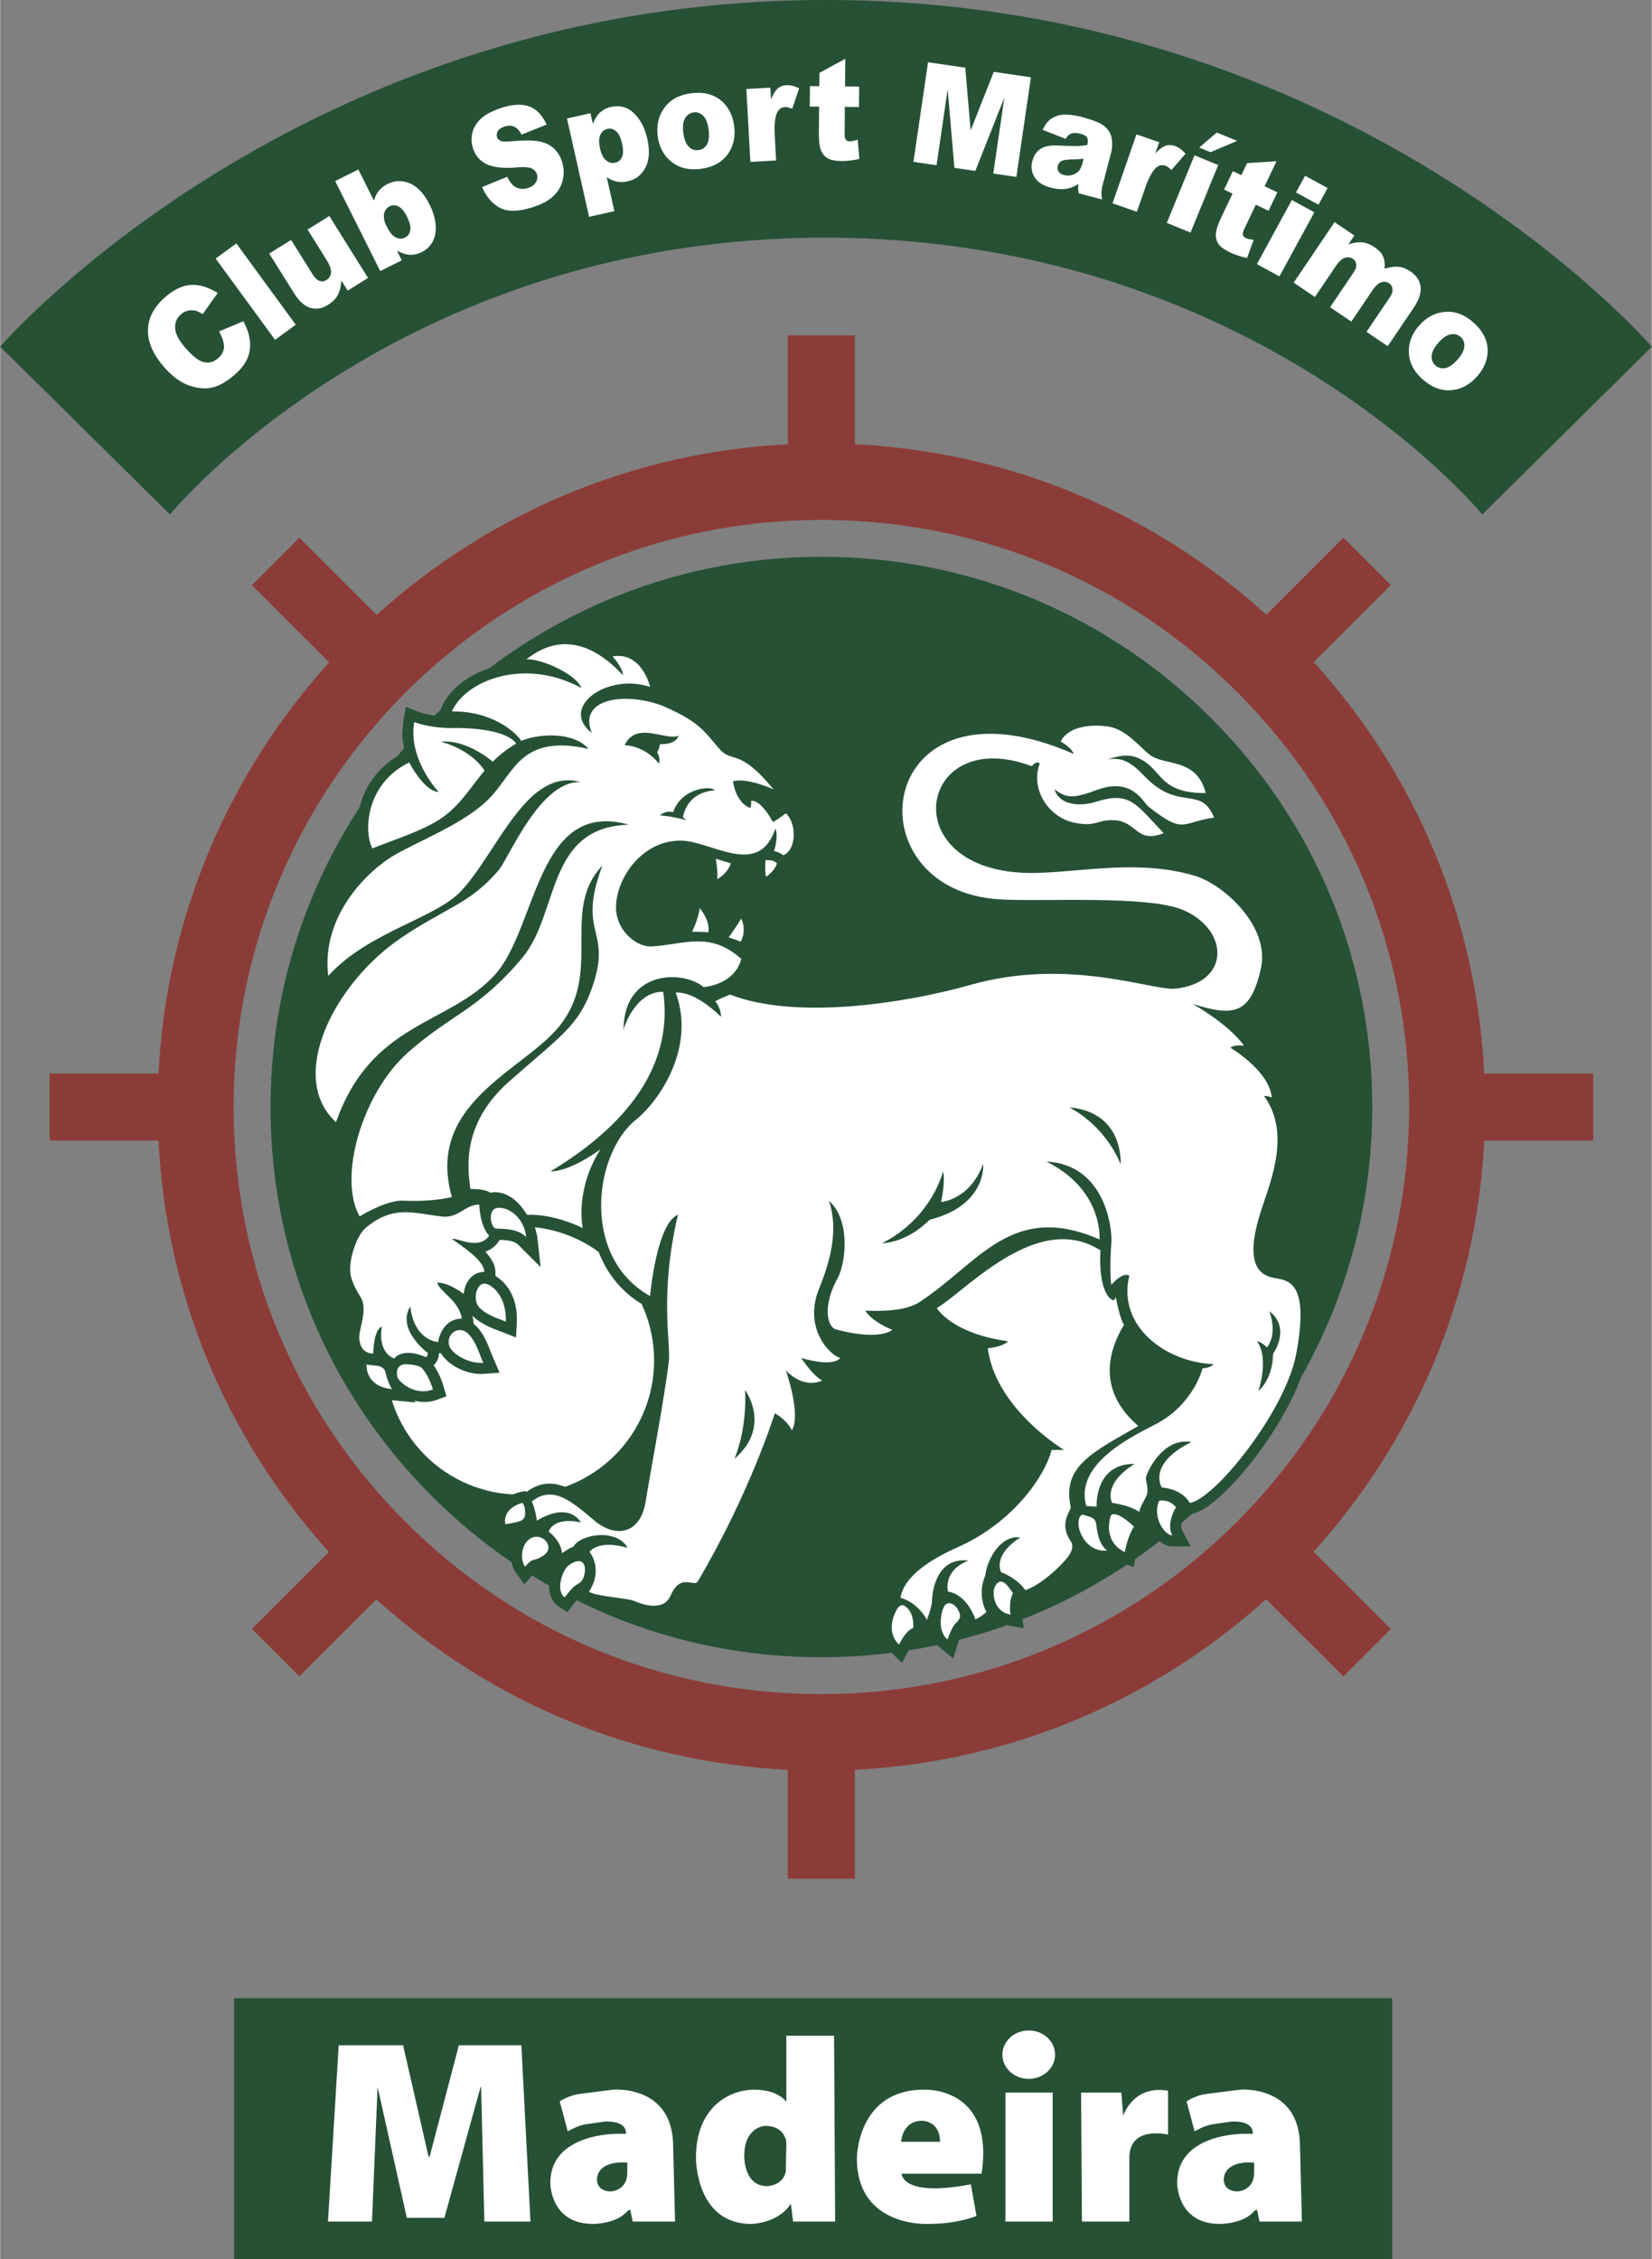
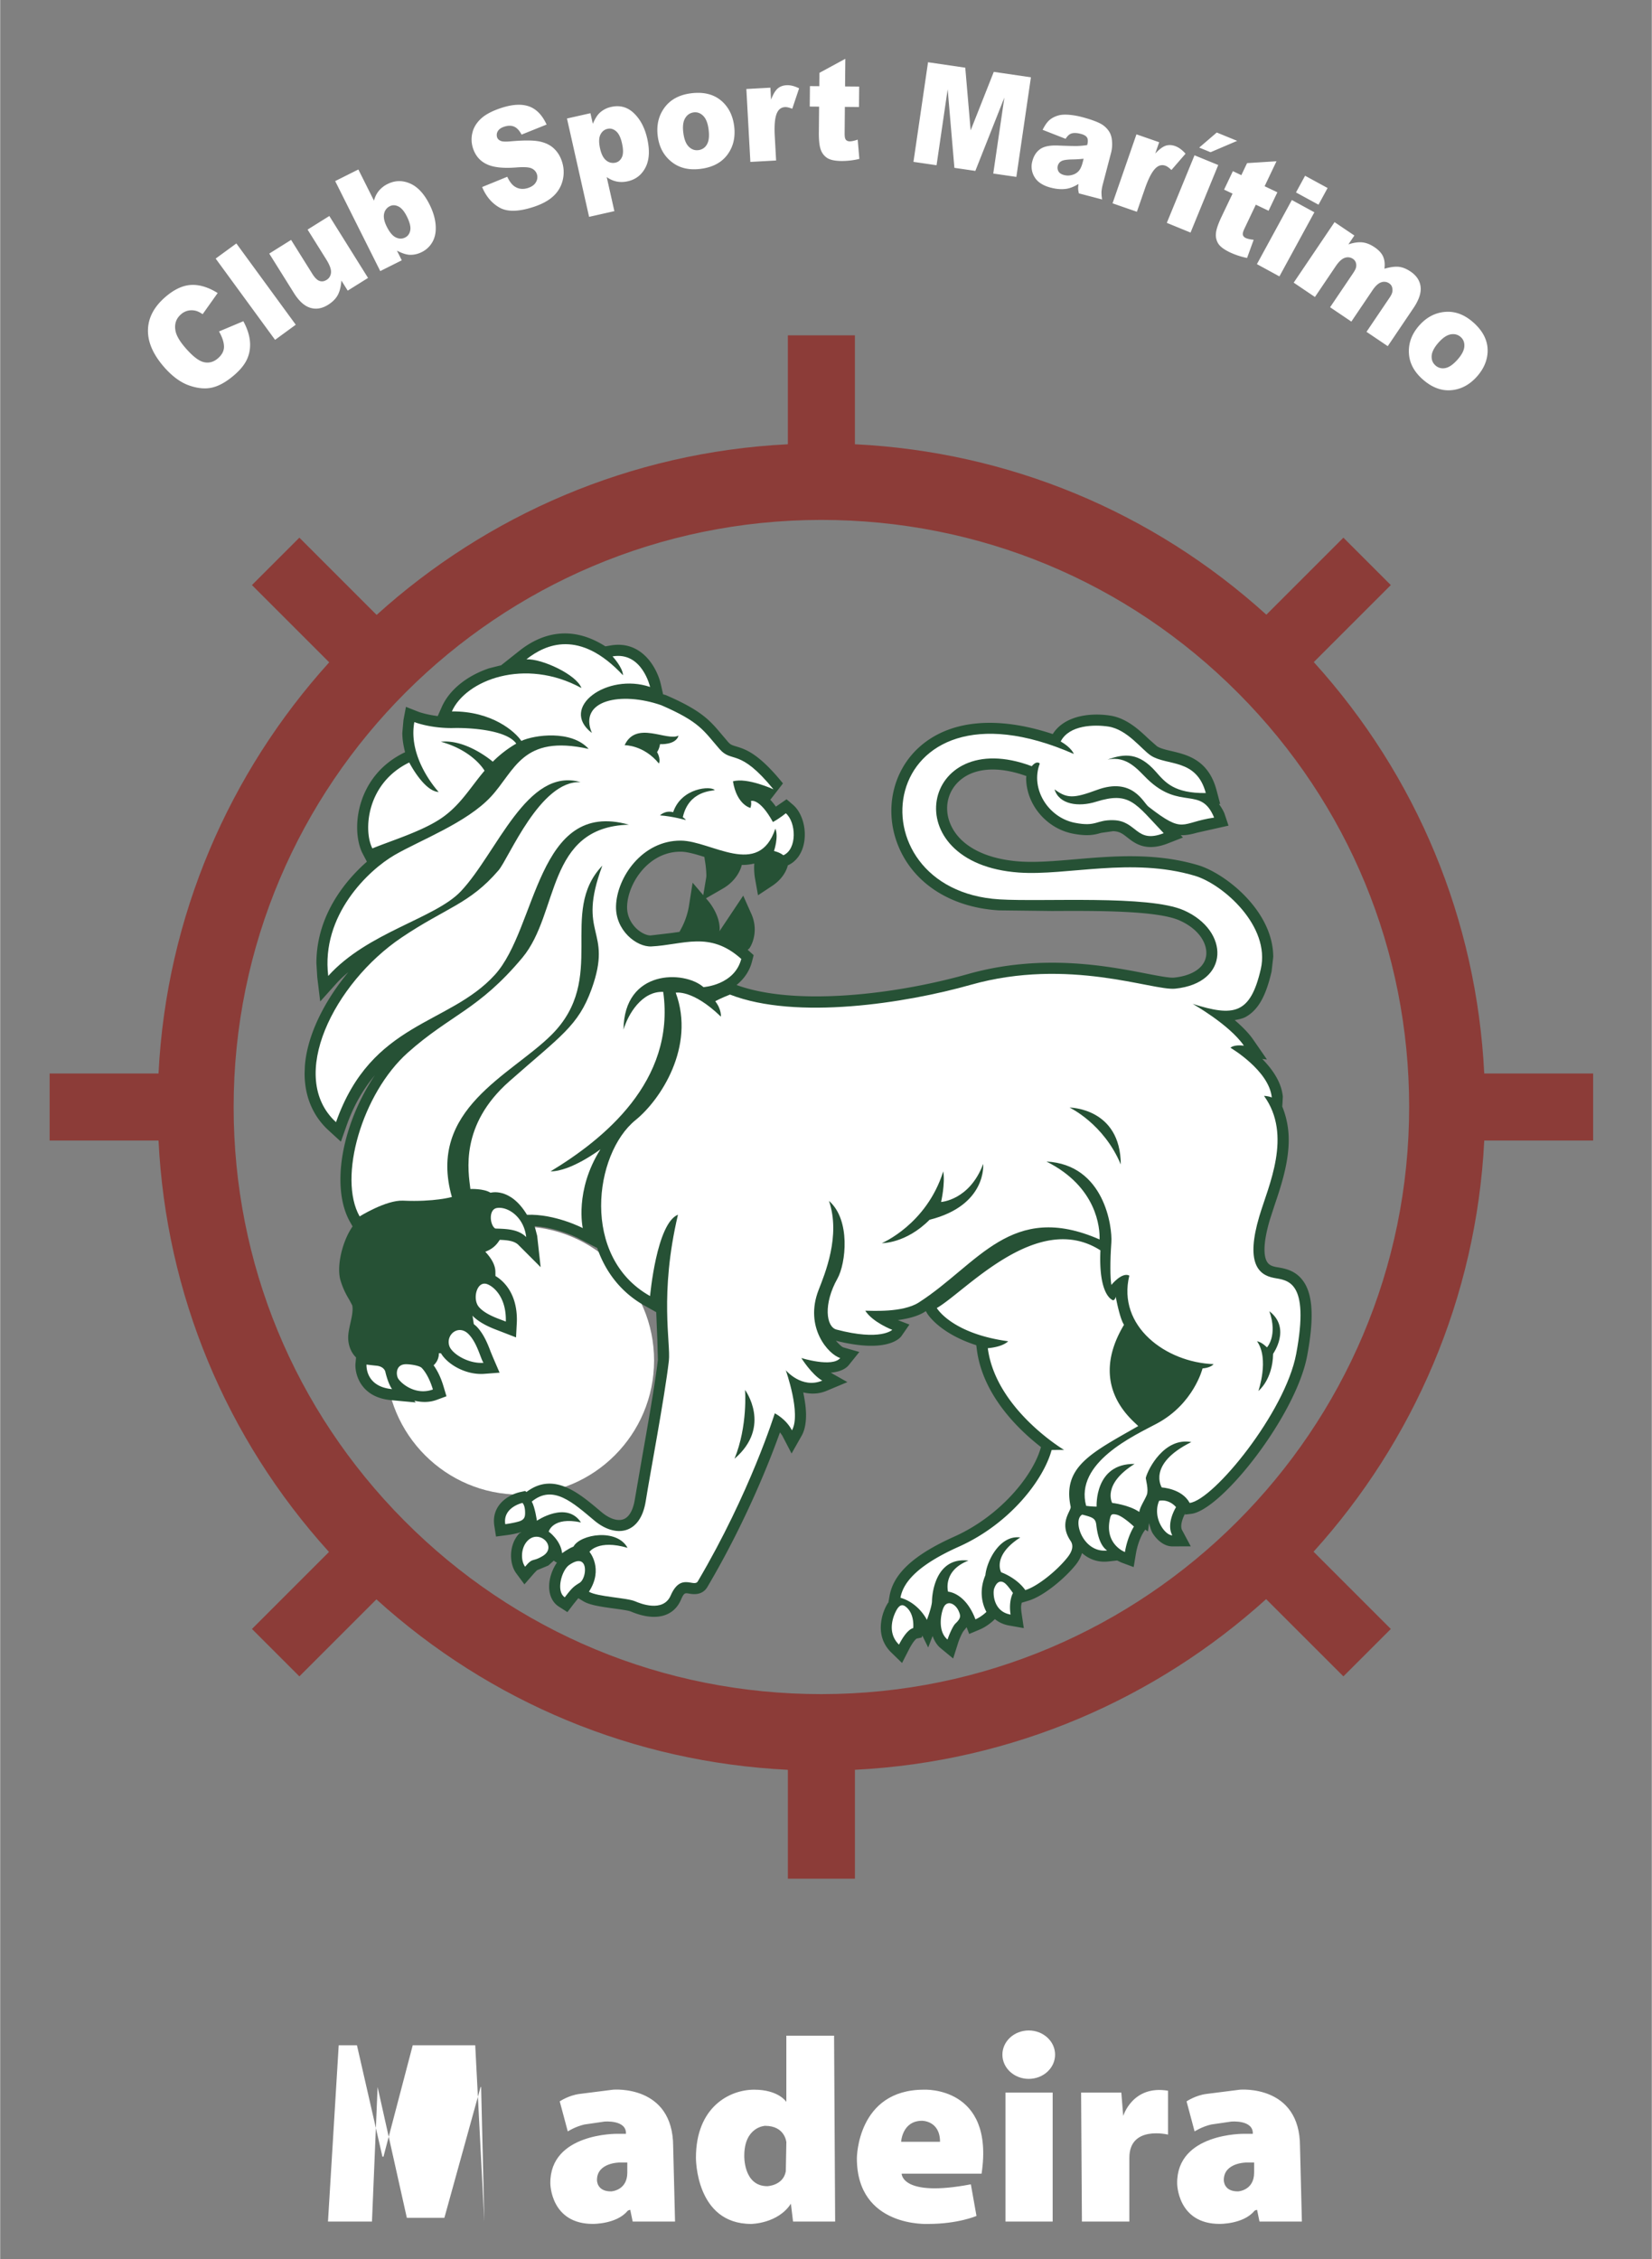
<svg xmlns="http://www.w3.org/2000/svg" width="1828" height="2500" viewBox="0 0 154.811 211.771">
  <rect x="0" y="0" width="154.811" height="211.771" fill="#808080" stroke="none" />
-   <path d="M25.338 103.8c-.012-28.442 23.142-51.592 51.614-51.604 13.878-.006 26.904 5.411 36.679 15.252 9.653 9.72 14.973 22.614 14.979 36.307.01 28.441-23.144 51.591-51.616 51.604-13.877.005-26.903-5.411-36.678-15.252-9.653-9.721-14.973-22.614-14.978-36.307zM130.478 211.771v-24.45H21.926v24.45h108.552zM77.431 22.281c-40.296-.051-61.518 25.946-61.518 25.946L0 32.5S28.033-.015 77.431 0c49.397.016 77.38 32.5 77.38 32.5l-15.889 15.728c0-.001-21.197-25.895-61.491-25.947z" fill="#265135" />
  <circle cx="48.719" cy="127.539" r="12.572" fill="#fff" />
  <path d="M48.684 60.995l-1.748 1.385a.386.386 0 0 0-.089.011l-1.027.259c-2.11.716-3.725 2.037-4.428 3.622l-.38.857c-1.105-.138-1.801-.4-1.808-.403l-1.171-.461L37.8 67.5l-.108 1.197c0 .566.089 1.153.259 1.818l-.062.031c-2.492 1.211-3.569 3.151-4.033 4.565a7.843 7.843 0 0 0-.397 2.447c0 .942.188 1.837.513 2.458l.4.762c-1.806 1.583-4.732 4.866-4.732 9.517l.081 1.322.275 2.266 1.525-1.699c.317-.353.689-.698 1.113-1.051-2.337 2.815-3.868 6.004-4.075 8.797l-.026.696c0 2.148.776 3.994 2.245 5.339l1.158 1.059.521-1.479c.659-1.872 1.545-3.41 2.663-4.749-1.953 2.903-3.228 6.58-3.228 9.754 0 1.594.302 2.938.897 3.993l.241.428c-.757 1.086-1.258 2.763-1.258 4.059 0 .359.038.687.118.965.259.89.605 1.473.858 1.899l.252.48c.021.107.03.221.03.342 0 .405-.104.875-.207 1.333-.106.476-.205.918-.205 1.354 0 .103.005.206.017.308.078.641.329 1.152.721 1.545l-.055.581a1.995 1.995 0 0 0-.006.161c0 .953.574 3.002 3.341 3.258l2.309.214-.12-.163c.705.165 1.407.173 2.092-.078l.914-.337-.279-.932c-.288-.965-.647-1.58-.927-1.972.311-.283.493-.676.493-1.093l-.004-.039.203.009c.619 1.049 2.347 2.056 4.067 1.924l1.425-.109-.645-1.498-.196-.479c-.249-.656-.629-1.654-1.332-2.368 0 0-.167-.145-.245-.21l-.097-.659-.038-.133c.709.715 1.71 1.127 2.4 1.385l1.696.656.075-1.448c.002-.076.004-.15.004-.223 0-2.645-1.438-3.749-2.009-4.084l-.005-.404c-.009-.605-.346-1.223-.948-1.873.485-.177.895-.457 1.21-.901l.151-.214c.702.03 1.36.094 1.739.473l2.09 2.091-.326-2.938-.236-.906c2.053.125 3.952 1.06 4.035 1.102l1.831.947c.804 2.331 2.312 4.213 4.449 5.408l1.08.605.108 2.693.047 1.783c-.266 2.272-.968 6.244-1.532 9.436l-.625 3.625c-.159 1.011-.536 1.676-1.063 1.873-.547.206-1.312-.039-2.047-.655l-.294-.246c-1.898-1.597-4.254-3.552-6.756-1.651a40.435 40.435 0 0 1-.122-.096l-.479.106c-.972.214-2.726 1.152-2.411 3.167l.157.999 1.002-.131a8.93 8.93 0 0 0 1.388-.291c-.075.063-.181.096-.246.169-.511.569-.735 1.323-.735 2.039 0 .636.177 1.242.486 1.659l.767 1.036.945-1.083.24-.243 1.058-.44c.015-.007.327-.291.515-.462l.074.069.213.125c-.432.618-.728 1.47-.728 2.232v.064c.017.813.34 1.462.911 1.826l.802.514.579-.758.44-.545.465.28c.582.351 1.515.5 2.872.685.574.078 1.36.185 1.582.279 2.234.949 3.992.542 4.701-1.09.288-.666.37-.651.763-.586.336.058 1.228.209 1.718-.621 3.683-6.241 5.922-12.023 6.803-14.492l.208.287.88 1.694.941-1.661c.275-.483.415-1.138.415-1.947 0-.603-.092-1.295-.262-2.118.758.176 1.479.146 2.188-.151l1.951-.817-1.56-.882c.748-.075 1.349-.289 1.701-.726l.977-1.216-1.499-.43c-.116-.033-.397-.283-.695-.624 4.805 1.207 6.016-.256 6.138-.431l.752-1.085-1.086-.418c1.043-.145 1.914-.383 2.535-.783l.09-.062c.064.113.133.23.133.23.01.019 1.108 1.85 4.595 2.968l.052.41c.56 4.318 3.966 7.552 6.011 9.137l-.003.01c-.701 2.616-3.784 6.443-8.118 8.384-3.77 1.688-5.699 3.453-6.07 5.555l-.114.648c.004-.037-.052.039-.052.039a4.488 4.488 0 0 0-.658 2.273c0 .924.332 1.716.986 2.353l1.007.981.641-1.252c.41-.804.685-1.009.722-1.033l.48-.103.058-.182.55 1.119.414-1.078c.168.451.398.847.742 1.132l1.185.977.464-1.463c.133-.422.408-.993.498-1.099l.299-.372.24.633.99-.416c.723-.302 1.294-.853 1.356-.915 0 0 .034-.032.063-.062a2.87 2.87 0 0 0 1.292.594l1.419.251-.212-1.424a3.72 3.72 0 0 1-.042-.532c0-.207.035-.298.062-.426l.633-.19c1.404-.419 3.394-2.076 4.432-3.371.293-.366.472-.731.583-1.091.534.463 1.344.912 2.471.786l.825-.091.368.179 1.178.439.207-1.24c.207-1.234.682-1.979.686-1.987l.192-.29.254.178.102-.782c.109.337.169.692.366.991.502.757 1.165 1.19 1.819 1.189l1.725-.004-.813-1.521c-.236-.441.118-1.285.315-1.603l-.06.147.581-.066c2.852-.323 9.839-9.23 10.885-14.809.283-1.509.421-2.755.421-3.805 0-1.399-.25-2.438-.761-3.174-.721-1.036-1.73-1.21-2.398-1.325l-.196-.034c-.527-.101-.712-.3-.822-.482-.159-.26-.24-.648-.24-1.152 0-.73.172-1.683.513-2.831l.435-1.337c.589-1.746 1.322-3.92 1.322-6.121a8.23 8.23 0 0 0-.61-3.129c.012.073.058-.918.058-.918-.115-1.19-.782-2.369-1.931-3.532l.445.054-1.311-1.895c-.389-.562-.97-1.158-1.711-1.798.389-.073.768-.148 1.053-.312 1.15-.658 1.868-1.928 2.401-4.246l.155-1.361c0-4.336-4.523-7.857-7.053-8.609-4-1.19-7.996-.849-11.521-.547-1.884.161-3.661.312-5.194.204-3.386-.239-5.777-1.58-6.559-3.681-.5-1.338-.202-2.774.775-3.747 1.368-1.362 3.702-1.562 6.416-.577l-.025.16c0 .858.226 1.722.656 2.497.779 1.407 2.161 2.429 3.697 2.732 1.447.286 2.101.1 2.678-.065l1.117-.158c.612.015.907.247 1.354.599.685.538 1.719 1.352 3.771.551l1.425-.556-.204-.218c.496.015.981-.08 1.522-.234l2.953-.664-.383-1.141c-.14-.342-.326-.616-.515-.893l.117-.001-.342-1.289c-.758-2.852-2.764-3.322-4.228-3.666-.53-.124-1.029-.241-1.349-.446l-.765-.673c-.872-.829-2.07-1.97-3.637-2.207-1.92-.291-4.303.032-5.373 1.732-5.328-1.765-9.81-1.301-12.624 1.329-2.344 2.192-3.125 5.647-1.991 8.801 1.34 3.724 4.916 6.116 9.563 6.398l4.977.058c4.158-.021 9.844-.049 11.947.881 1.958.867 2.668 2.308 2.502 3.352-.172 1.086-1.293 1.838-2.999 2.013-.426.043-1.499-.165-2.635-.385-3.667-.709-9.803-1.897-16.712.058-6.919 1.958-16.234 3.007-21.664 1.02.704-.577 1.213-1.296 1.444-2.191l.157-.608-.467-.42-.094-.081.167-.145c.239-.356.495-.991.495-1.761a3.56 3.56 0 0 0-.314-1.453l-.765-1.718-2.228 3.338c.005-.071.021-.143.021-.212 0-1.328-.952-2.488-1.074-2.63l-.21-.246 1.563-.9c1.418-.815 1.742-2.02 1.774-2.155l.018-.075c.429.011.807-.047 1.173-.131-.006.117-.014.227-.014.364 0 .32.021.687.087 1.056l.277 1.555 1.316-.871c1.23-.814 1.455-1.826 1.477-1.939l.003.004c.821-.361 1.383-1.181 1.543-2.25.195-1.314-.24-2.722-1.059-3.425l-.603-.517-.729.502-.273.187a6.444 6.444 0 0 0-.527-.649l.078-.088 1.112-1.44-.086-.106c-2.233-2.731-3.432-3.096-4.307-3.362-.394-.12-.526-.16-.77-.439l-.529-.623c-1.159-1.381-1.925-2.293-5.295-3.752a24.851 24.851 0 0 0-.248-.068 606.76 606.76 0 0 0-.207-.922c-.333-1.488-1.747-4.169-4.707-3.661l-.496.085c-3.436-2.195-6.269-1.003-8.042.403zm10.922 26.02c-.328-.322-.875-1.015-.845-2.048.064-2.157 2.012-5.15 5.038-5.125.596.004 1.354.224 2.204.491l.052.34a9.39 9.39 0 0 1 .137 1.369c0 .087-.004.158-.012.206l-.28 1.67-.997-1.17-.351 2.228a6.96 6.96 0 0 1-.62 1.89l-.259.49-.728.105-1.965.231c-.386.017-.942-.254-1.374-.677z" fill="#265135" />
  <path d="M45.399 72.25c-1.365 1.608-2.302 3.306-4.165 4.53-1.81 1.19-4.645 2.052-6.346 2.754-.837-1.593-.621-6.076 3.453-8.056 0 0 1.381 2.709 2.758 2.764 0 0-2.916-3.105-2.28-6.552 0 0 1.524.612 3.738.558 1.164-.028 4.86.108 5.815 1.461a10.608 10.608 0 0 0-2.199 1.696s-2.456-2.131-4.866-1.87c3.06.846 4.092 2.715 4.092 2.715zM87.791 122.62c2.676-1.532 9.408-9.2 15.337-5.407-.196 4.389 1.207 4.686 1.207 4.686.217-.108.226-.35.226-.35s.37 2.051.778 2.642c-3.433 5.728.752 8.886 1.333 9.495-4.36 2.497-7.13 3.801-6.335 7.552.084.398-1.165 1.5-.005 3.215.414.612-.081 1.281-.324 1.584-1.018 1.269-2.827 2.7-3.92 3.026-.851-1.19-2.263-1.669-2.263-1.669s-.883-1.546 1.791-3.265c-1.891-.252-3.132 2.151-3.272 3.539-.589 1.394-.336 2.641.099 3.439 0 0-.472.465-1.029.698-.956-2.528-2.565-2.592-2.565-2.592s-.55-1.961 1.911-2.917c-3.163-.368-3.414 3.265-3.419 3.789-.004.524-.478 1.77-.478 1.77s-.75-1.578-2.479-2.074c.271-1.53 1.749-3.121 5.473-4.788 4.824-2.16 7.96-6.319 8.696-9.063.556-.009 1.168-.009 1.168-.009s-6.408-3.816-7.15-9.537c0 0 1.318-.075 1.91-.648-5.31-.723-6.69-3.116-6.69-3.116z" fill="#fff" />
  <g fill="#fff">
-     <path d="M67.077 80.501s.226 1.321.125 1.919c1.074-.618 1.282-1.496 1.282-1.496-.789-.216-1.407-.423-1.407-.423zM71.746 80.614s.365.027.61.061c.24.061.453.249.453.249s-.131.676-1.031 1.271c-.14-.784-.032-1.581-.032-1.581zM64.847 87.351s1.215-.015 1.526.053c.216-1.08-.797-2.268-.797-2.268-.189 1.202-.729 2.215-.729 2.215zM68.283 87.878s1.005.31 1.113.418c0 0 .621-.945.068-2.188-.472.784-1.181 1.77-1.181 1.77zM44.903 112.926c-1.319-.019-1.941 1.305-3.507 1.116-2.764-.333-4.552-1.081-7.128 1.053-.945.783-1.732 3.403-1.382 4.61.383 1.318.994 1.854 1.111 2.41.271 1.269-.434 2.624-.332 3.471.17 1.416 1.308 1.297 1.308 1.297s-.003-2.203.804-2.518c-.429 2.529 1.157 2.991 1.157 2.991s.709-1.11 2.992-.125c.201-.176.15-.398.15-.398s-2.973-2.208-1.634-4.362c.361 3.234 2.603 3.342 2.603 3.342s.297-2.187 2.224-2.196c-.253-1.719-2.062-2.475-2.313-3.39 1.169.023 2.489 1.071 2.489 1.071s.138-2.02 1.936-2.068c-.016-1.085-2.068-2.381-3.042-3.09.623-.101 2.514 1.087 3.495-.299-.9-.962-.931-2.915-.931-2.915z" />
    <g>
      <path d="M34.336 127.92s-.162 2.066 2.397 2.302c-.386-.52-.629-1.613-.629-1.613s-.081-.5-.824-.581a28.443 28.443 0 0 1-.944-.108zM39.507 128.23c-.229-.229-1.187-.365-1.566-.337-.905.067-.841 1.039-.622 1.364.365.54 1.701 1.566 3.24.999-.351-1.174-.823-1.796-1.052-2.026zM42.099 126.179c.229.702 1.755 1.688 3.207 1.576-.264-.334-.574-1.847-1.407-2.691-.931-.943-2.152.037-1.8 1.115zM45.663 120.387c-.985-.383-1.437 1.4-.783 2.146.662.756 1.985 1.134 2.513 1.358.065-2.208-1.069-3.247-1.73-3.504zM46.554 113.245c-.811.135-.648 1.647-.143 1.924.979.034 2.127.034 2.892.798-.211-1.899-1.737-2.891-2.749-2.722zM101.429 141.987c-.955.469.036 3.618 2.326 3.363-.669-.465-.911-1.506-1.012-2.391-.072-.629-.342-.719-1.314-.972zM106.27 143.108s-1.043-.995-1.637-1.121c-.393-.083-.508-.048-.594.306-.594 2.466 1.386 3.204 1.386 3.204.253-1.511.845-2.389.845-2.389zM110.215 141.288s-.596-.776-1.583-.598c-.669 1.568.537 3.242 1.232 3.24-.605-1.132.351-2.642.351-2.642zM85.579 152.628s.167-1.366-.724-2.027c-.273-.204-.526-.162-.783.243-.256.405-1.08 2.106.176 3.33.769-1.507 1.331-1.546 1.331-1.546zM88.797 153.7c.135-.426.496-1.271.743-1.505.526-.5.499-.716.297-1.175-.302-.687-1.067-1.053-1.404-.337-.253.535-.595 2.227.364 3.017zM94.931 149.339s-.484-.707-.747-.912c-.432-.337-.81-.122-1.026.527-.1.301-.135 2.106 1.547 2.404-.198-1.324.226-2.019.226-2.019zM48.952 140.89s-1.857.409-1.609 1.993c.656-.085 1.23-.227 1.412-.302.392-.162.441-.418.446-.716.013-.768-.249-.975-.249-.975zM49.203 146.871c-.408-.55-.421-1.71.187-2.386 1.101-1.224 2.889.513 1.471 1.377-.646.394-.864.324-1.106.473-.244.148-.42.392-.552.536zM52.923 149.738c-.847-.541-.307-2.525.408-3.025 1.863-1.301 1.701 1.229.972 1.674-.581.355-.729.5-1.38 1.351z" />
    </g>
    <path d="M73.638 76.238s-.542.46-1.207.822c-1.28-2.306-2.062-1.969-2.062-1.969.08.311-.05.647-.05.647s-1.273-.283-1.634-2.492c1.332-.383 3.797.748 3.797.748-3.22-3.939-3.866-2.408-5.057-3.777-1.506-1.731-1.836-2.538-5.454-4.104-3.776-1.32-7.804-.481-6.51 2.597-3.103-2.381 1.434-5.675 5.456-4.311 0 0-.75-3.342-3.52-2.866 0 0 .97 1.046.98 1.769-4.057-4.353-7.261-2.913-9.05-1.495 1.465-.068 4.705 1.444 5.154 2.692-5.309-2.895-10.844-.735-12.143 2.193 3.755-.039 5.942 1.905 6.511 2.766 1.213-.564 4.697-1.05 6.31.749-6.257-1.394-6.905 2.062-9.173 4.493s-6.588 4.05-9.018 5.454c-2.431 1.404-6.913 5.643-6.219 11.337 3.681-4.101 10.007-5.379 12.419-7.925 3.412-3.601 6.193-11.701 11.237-10.244-3.793-.188-6.729 7.142-7.69 8.263-2.727 3.178-4.91 3.485-9.099 6.31-6.3 4.248-10.765 13.069-6.138 17.304 3.33-9.456 10.564-9.062 14.886-13.812 3.996-4.392 3.893-16.516 12.564-14.076-7.776.216-6.502 8.297-9.978 12.461-4.099 4.909-6.745 5.341-10.741 8.906-4.288 3.825-6.57 11.719-4.518 15.355 0 0 2.484-1.549 4.068-1.477 2.921.133 4.58-.344 4.58-.344-2.348-8.225 5.541-11.42 9.326-15.188 5.337-5.313.585-11.469 4.777-15.876-2.464 6.621 1.046 5.865-1.006 11.564-1.252 3.477-2.906 4.409-7.722 8.665-4.645 4.104-3.841 8.442-3.64 10.088 0 0 1.246-.061 1.886.348 0 0 1.844-.553 3.419 2.069 2.637-.102 5.229 1.246 5.229 1.246s-.792-3.508 1.658-7.388c0 0-2.762 2.086-4.676 2.069 4.926-2.978 11.73-8.432 10.558-16.823-2.014-.088-3.31 2.126-3.72 3.539.033-5.678 5.703-5.57 7.491-3.987 0 0 2.91-.179 3.545-2.642-2.958-2.667-5.434-1.321-8.422-1.171-1.394.07-3.385-1.509-3.318-3.789.081-2.706 2.478-6.161 6.083-6.131 2.862.023 7.29 3.563 8.85-1.121.331.743-.125 2.094-.125 2.094s.51.107.88.398c1.307-.573 1.201-3.102.226-3.938zm-11.891-4.66c-1.431-1.755-3.217-1.72-3.217-1.72 1.084-2.34 3.946-.342 5.053-.897-.261.903-1.735.797-1.735.797s-.038.388-.276.748c-.001 0 .364.595.175 1.072zm2.237 5.035c.165.086.291.266.291.266s-1.26-.36-2.428-.441c0 0 .466-.495 1.232-.3.782-2.319 3.572-2.481 3.897-2.068-.234.091-2.431.037-2.992 2.543z" />
    <path d="M119.375 119.793c-1.493-.285-2.627-1.477-1.351-5.778.855-2.875 3.115-7.579.438-11.282 0 0 .376 0 .729.149-.248-2.529-3.873-4.66-3.873-4.66s.277-.318 1.258-.199c-1.377-1.99-4.802-3.914-4.802-3.914 3.821 1.204 5.4 1.022 6.386-3.265.928-4.028-3.552-7.962-6.183-8.745-5.932-1.765-11.98.016-16.493-.303-11.778-.831-9.158-13.873 1.207-9.969.49-.583.754-.25.754-.25-.913 2.394.815 5.067 3.272 5.553 2.057.407 1.991-.283 3.618-.243 2.241.054 2.106 2.241 4.723 1.22-2.671-2.813-3.18-3.938-6.343-2.948-1.625.509-3.456.271-3.888-1.161 1.161.864 1.782.864 3.969.055 3.344-1.239 4.347 1.187 4.833 1.566 3.402 2.646 2.97 1.485 6.156 1.026-1.242-3.024-3.159-.621-6.264-3.618-.852-.822-1.89-2.214-3.716-1.823 1.61-.58 2.933-.662 4.525 1.148.876.994 1.701 2.024 4.675 1.993-.868-3.262-3.622-2.533-5.134-3.505-.864-.556-2.214-2.457-3.996-2.728-1.315-.199-3.672-.162-4.471 1.396 1.041.602 1.232 1.172 1.232 1.172-18.687-8.184-21.17 12.768-6.968 13.632 4.097.249 13.987-.432 17.281 1.026 4.301 1.904 4.336 6.816-.811 7.344-2.106.216-9.979-2.961-19.17-.36-6.083 1.722-16.362 3.33-22.561.913-.803.311-1.383.623-1.383.623.615.804.528 1.445.528 1.445-2.655-2.572-4.233-2.243-4.233-2.243 1.872 5.058-1.439 10.062-3.761 11.938-3.897 3.149-5.167 12.849 1.358 16.499 0 0 .604-6.818 2.614-7.625-1.758 7.468-.663 12.062-.854 13.708-.4 3.444-1.778 10.676-2.164 13.128-.504 3.205-2.88 3.456-4.8 1.851-2.046-1.712-3.895-3.434-5.883-1.795.314.593.479 1.795.479 1.795s2.77-1.886 4.129.157c-2.655-.567-3.024.865-3.024.865s1.125.799 1.257 2.018c-.024.042.498-.39 1.064-.615.658-1.179 4.078-1.719 5.07.117-2.756-.81-3.569.373-3.569.373s1.353 1.589-.051 3.74c.792.478 3.532.56 4.324.897.41.174 2.624 1.11 3.344-.549.942-2.171 2.177-.708 2.539-1.321 4.914-8.324 7.214-15.751 7.214-15.751s1.047.515 1.609 1.595c.878-1.548-.578-5.633-.578-5.633s1.492 1.78 3.419.973c-.991-.56-1.961-2.119-1.961-2.119s2.914.911 3.646 0c-1.091-.314-3.396-2.87-2.027-6.38.588-1.508 2.088-5.094.972-8.35 2.052 1.779 1.586 5.871.792 7.288-1.332 2.376-1.066 4.52-.089 4.776 4.157 1.093 5.229.024 5.229.024s-1.828-.696-2.53-1.793c.594 0 3.51.198 5.022-.774 5.564-3.577 8.64-9.541 16.941-5.905.039-1.063-.237-4.931-4.979-7.304 5.462.284 6.182 6.188 6.083 7.577-.13 1.84-.113 3.333 0 3.988 0 0 .999-1.237 1.684-.873-1.154 4.749 3.418 8.133 7.895 8.3-.294.364-1.032.399-1.032.399s-.816 3.323-4.291 5.176c-2.068 1.104-7.723 3.645-6.619 7.709.503.074.981.074.981.074s-.221-4.057 3.559-4.003c-3.078 1.917-2.101 3.655-2.101 3.655s1.588.18 2.54.847c.06-.467.506-1.099.704-1.595.199-.497-.116-1.502-.09-1.61.204-.814 1.729-3.808 4.266-3.349-4.185 2.08-2.769 4.26-2.769 4.26s1.878.087 2.614 1.447c2.226-.252 8.958-8.497 9.984-13.969 1.302-6.929-.839-6.888-2.104-7.128zM68.83 136.75c1.26-3.096.987-6.453.987-6.453s2.541 3.429-.987 6.453zm18.283-22.403c-2.226 2.242-4.476 2.192-4.476 2.192s4.194-1.751 5.758-6.729c.199 1.126-.201 2.867-.201 2.867s2.668-.156 3.945-3.564c.001-.001.38 3.875-5.026 5.234zm13.122-10.518s4.776.015 4.802 5.333c-1.61-3.842-4.802-5.333-4.802-5.333zm19.081 23.079c-.049 2.461-1.382 3.489-1.382 3.489s1.045-3.007-.127-4.66c.453.068.93.573.93.573s1.035-1.08.228-3.389c2.067 1.588.351 3.987.351 3.987z" />
  </g>
  <path d="M149.312 106.92v-6.285h-10.208c-.711-14.387-6.305-27.887-15.977-38.568l7.219-7.219-4.444-4.444-7.22 7.22C108 47.948 94.515 42.357 80.115 41.646V31.438H73.83v10.209c-14.79.74-28.231 6.669-38.545 15.998l-7.242-7.242-4.445 4.444 7.242 7.242c-9.329 10.314-15.259 23.757-15.999 38.545H4.634v6.285h10.207c.712 14.387 6.306 27.888 15.978 38.568l-7.219 7.219 4.444 4.444 7.22-7.219c10.681 9.676 24.167 15.268 38.567 15.978v10.207h6.285v-10.209c14.79-.741 28.231-6.67 38.544-15.998l7.243 7.241 4.444-4.444-7.242-7.242c9.33-10.313 15.259-23.757 16-38.545h10.207zm-72.316 51.895c-14.806.007-28.703-5.773-39.132-16.273-10.3-10.371-15.977-24.128-15.982-38.74-.013-30.347 24.691-55.049 55.068-55.062 14.807-.006 28.704 5.773 39.133 16.273 10.3 10.371 15.976 24.129 15.983 38.741.012 30.347-24.693 55.047-55.07 55.061z" fill="#8c3c38" />
  <g fill="#fff">
    <path d="M20.511 31.072l2.28-.959c.35.645.555 1.26.615 1.845.06.585-.02 1.134-.238 1.648s-.618 1.024-1.201 1.531c-.712.62-1.391 1.013-2.036 1.179-.646.167-1.378.109-2.198-.173-.819-.282-1.613-.864-2.382-1.748-1.025-1.178-1.524-2.333-1.499-3.468.025-1.134.563-2.158 1.612-3.07.823-.715 1.627-1.097 2.415-1.144.787-.046 1.622.207 2.506.757l-1.407 1.982c-.25-.163-.452-.265-.607-.306a1.604 1.604 0 0 0-.752-.027 1.49 1.49 0 0 0-.669.344c-.456.397-.631.901-.525 1.513.074.458.388 1.005.942 1.643.686.789 1.266 1.234 1.74 1.335.475.102.91-.02 1.307-.366.384-.333.572-.705.563-1.113-.01-.406-.165-.874-.466-1.403zM20.197 24.24l1.94-1.418 5.567 7.619-1.939 1.418-5.568-7.619zM34.48 26.054l-1.906 1.192-.59-.944c-.043.563-.157 1.018-.343 1.362-.186.343-.49.647-.913.913-.562.351-1.117.444-1.665.277-.547-.167-1.059-.629-1.535-1.391l-2.308-3.691 2.048-1.282 1.993 3.186c.228.364.451.583.67.659.22.075.441.043.664-.097a.858.858 0 0 0 .412-.683c.03-.302-.121-.717-.45-1.244l-1.744-2.788 2.038-1.274 3.629 5.805zM35.983 20.043a.99.99 0 0 1 .547-.716c.244-.123.508-.113.794.026s.55.451.792.934c.274.548.381.982.321 1.303-.06.32-.22.545-.479.675-.279.14-.569.138-.872-.006s-.584-.479-.848-1.004c-.24-.477-.324-.881-.255-1.212zm-.359 5.37l2.018-1.01-.454-.906c.467.24.854.369 1.162.388.4.02.789-.065 1.166-.254a2.317 2.317 0 0 0 1.019-.981c.235-.432.33-.954.281-1.565-.048-.612-.24-1.251-.574-1.918-.501-1.001-1.111-1.657-1.827-1.967-.716-.31-1.417-.294-2.103.049a2.462 2.462 0 0 0-.82.641c-.212.26-.364.567-.457.92l-1.463-2.922-2.173 1.088 4.225 8.437zM45.174 17.533l2.355-.961c.194.412.408.704.642.875.385.276.821.334 1.307.174.363-.12.612-.305.746-.555a.913.913 0 0 0 .082-.743.902.902 0 0 0-.485-.532c-.247-.122-.737-.152-1.472-.091-1.204.093-2.116-.007-2.738-.304-.631-.294-1.062-.792-1.293-1.493a2.645 2.645 0 0 1-.064-1.427c.109-.491.372-.935.788-1.331.416-.397 1.052-.737 1.908-1.02 1.047-.346 1.917-.397 2.61-.154s1.245.812 1.657 1.705l-2.347.943c-.198-.381-.429-.629-.694-.746-.264-.116-.576-.114-.935.004-.293.097-.493.239-.599.425a.685.685 0 0 0-.062.574c.047.143.153.25.317.323.158.079.478.096.96.05 1.199-.106 2.082-.104 2.648.004.568.11 1.026.325 1.376.648.352.323.607.729.768 1.218.19.575.219 1.153.087 1.734a2.95 2.95 0 0 1-.859 1.507c-.442.423-1.062.767-1.861 1.03-1.399.462-2.464.488-3.196.079s-1.279-1.054-1.646-1.936zM56.257 12.631c.146-.3.369-.484.669-.551.284-.064.549.008.798.218.249.209.435.583.556 1.122.132.584.132 1.02 0 1.306-.131.286-.334.459-.608.521a.987.987 0 0 1-.866-.207c-.264-.208-.456-.575-.574-1.101-.128-.572-.12-1.008.025-1.308zm1.312 7.163l-.718-3.195c.294.211.606.35.935.417.328.067.676.06 1.041-.023.748-.168 1.3-.599 1.659-1.292.358-.694.413-1.596.164-2.705-.227-1.004-.641-1.797-1.244-2.378s-1.316-.779-2.14-.594a2.287 2.287 0 0 0-1.068.55c-.223.205-.439.548-.648 1.031l-.224-.992-2.2.495 2.073 9.22 2.37-.534zM64.2 11.085c.189-.321.459-.503.81-.549.33-.042.625.065.885.323.259.257.428.679.504 1.265.082.628.031 1.099-.153 1.412a1.038 1.038 0 0 1-.795.537c-.343.045-.646-.062-.907-.322-.263-.259-.433-.691-.511-1.293-.078-.595-.022-1.052.167-1.373zm-1.075 4.231c.689.472 1.536.643 2.538.513 1.125-.146 1.963-.594 2.511-1.341.549-.749.755-1.644.62-2.686-.121-.927-.478-1.674-1.072-2.241-.742-.704-1.737-.975-2.986-.812-1.092.142-1.916.589-2.47 1.343s-.764 1.646-.63 2.681c.144 1.109.64 1.957 1.489 2.543zM69.941 8.343l2.252-.124.062 1.125c.188-.496.391-.841.611-1.036.219-.194.499-.301.837-.319.355-.021.75.077 1.183.291l-.643 1.915c-.291-.113-.517-.165-.679-.156-.317.017-.554.172-.71.464-.227.412-.311 1.165-.25 2.256l.125 2.287-2.413.133-.375-6.836zM79.217 5.511l-.025 2.592 1.323.012-.018 1.917-1.323-.013-.022 2.428c-.003.292.021.486.071.581.075.147.212.221.408.223.175.002.423-.051.746-.161l.155 1.807a7.154 7.154 0 0 1-1.667.196c-.595-.006-1.034-.093-1.316-.263a1.501 1.501 0 0 1-.623-.768c-.134-.342-.197-.895-.19-1.659l.023-2.406-.877-.008.018-1.917.877.008.012-1.25 2.428-1.319zM86.969 5.835l3.49.511.505 5.875 2.168-5.484 3.481.51-1.365 9.337-2.165-.316 1.042-7.125-2.721 6.878-1.963-.287-.631-7.369-1.042 7.125-2.164-.317 1.365-9.338zM101.447 15.285c-.083.315-.197.56-.343.732a1.232 1.232 0 0 1-.609.376 1.414 1.414 0 0 1-.779.015c-.251-.066-.423-.178-.517-.338a.688.688 0 0 1-.064-.539.686.686 0 0 1 .318-.416c.159-.101.496-.157 1.006-.169a11.58 11.58 0 0 0 1.095-.065l-.107.404zm-1.065-2.76c.223-.083.528-.074.914.027.302.079.496.196.583.351.087.155.09.388.008.697a7.696 7.696 0 0 1-.906.086c-.28.009-.882-.005-1.807-.043-.77-.033-1.332.078-1.688.331-.361.252-.606.63-.738 1.133a1.872 1.872 0 0 0 .211 1.502c.28.464.786.792 1.514.982.545.143 1.047.177 1.508.102.336-.058.698-.208 1.091-.446a2.87 2.87 0 0 0-.033.444c.003.097.026.242.068.437l2.179.57a3.62 3.62 0 0 1-.057-.737 4.13 4.13 0 0 1 .139-.746l.766-2.922a3.21 3.21 0 0 0 .084-1.026c-.024-.373-.112-.679-.263-.918a2.177 2.177 0 0 0-.921-.811c-.402-.196-.954-.386-1.652-.568a6.844 6.844 0 0 0-1.239-.212c-.394-.028-.712-.005-.958.066-.346.099-.63.249-.851.448-.223.201-.429.5-.623.899l2.152.842c.168-.26.341-.424.519-.488zM106.505 12.594l2.13.739-.369 1.064c.362-.388.681-.63.958-.728.277-.097.575-.09.896.021.337.117.665.356.986.718l-1.322 1.528c-.225-.214-.415-.349-.568-.402-.3-.104-.579-.05-.833.161-.366.295-.728.96-1.086 1.994l-.75 2.164-2.283-.792 2.241-6.467zM111.947 14.559l2.224.911-2.596 6.333-2.224-.911 2.596-6.333zm2.086-2.137l1.912.783-2.495 1.065-1.061-.436 1.644-1.412zM119.632 15.117l-1.114 2.341 1.195.568-.824 1.731-1.195-.569-1.042 2.193c-.127.264-.186.45-.181.557.006.165.099.29.277.374.158.075.406.131.744.168l-.619 1.704a7.203 7.203 0 0 1-1.596-.523c-.538-.256-.899-.521-1.083-.793a1.503 1.503 0 0 1-.242-.959c.023-.367.199-.895.526-1.584l1.035-2.173-.793-.377.823-1.731.793.377.537-1.13 2.759-.174zM122.312 16.476l2.109 1.149-.852 1.565-2.11-1.15.853-1.564zm-1.241 2.275l2.11 1.15-3.276 6.01-2.109-1.15 3.275-6.01zM125.074 20.824l1.858 1.255-.561.831c.5-.164.935-.227 1.306-.189.37.039.748.188 1.133.447.417.281.692.584.825.907.134.323.171.695.112 1.115.562-.159 1.017-.218 1.364-.176.348.041.71.188 1.086.442.558.376.873.852.941 1.424.069.572-.156 1.242-.675 2.011l-2.403 3.56-1.991-1.345 2.187-3.238c.173-.257.256-.479.248-.667.001-.285-.099-.495-.298-.63a.83.83 0 0 0-.758-.106c-.269.088-.542.337-.819.748l-1.981 2.934-1.992-1.345 2.11-3.124c.168-.249.268-.428.3-.536a.84.84 0 0 0 .012-.493.667.667 0 0 0-.281-.381.833.833 0 0 0-.757-.099c-.275.089-.559.349-.851.779l-1.954 2.894-1.991-1.345 3.83-5.673zM135.949 31.348c.365-.07.682.012.948.245.25.219.363.511.342.876-.021.365-.227.77-.615 1.215-.418.477-.806.75-1.162.818a1.035 1.035 0 0 1-.928-.242c-.259-.227-.379-.525-.359-.893.022-.369.232-.782.633-1.239.396-.45.776-.711 1.141-.78zm-3.885 1.989c.101.83.532 1.578 1.292 2.244.854.747 1.743 1.08 2.667.997.923-.083 1.732-.52 2.424-1.311.615-.703.94-1.466.974-2.286.037-1.022-.417-1.948-1.366-2.778-.828-.725-1.708-1.047-2.64-.964-.932.082-1.741.515-2.428 1.299-.735.843-1.043 1.776-.923 2.799z" />
  </g>
-   <path fill="#fff" d="M37.764 191.732H31.73l-1.005 16.525h4.123l.527-12.611 2.741 12.262h3.519l3.394-12.262h.05l.302 12.611h4.324l-.854-16.525h-5.858l-2.741 10.443h-.1l-2.388-10.443zM59.057 207.16l.227 1.097h3.972l-.176-7.028c0-5.832-5.631-5.333-5.631-5.333l-3.142.399c-1.029.131-1.86.697-1.86.697l.754 2.816s.691-.448 1.559-.648l1.885-.274s2.069-.185 2.011 1.146h-.83s-6.324-.082-6.26 4.662c0 0 .015 3.784 3.982 3.785 0 0 2.202.029 3.234-1.194.09-.109.275-.125.275-.125zm-1.785-1.729c-1.378.016-1.333-1.071-1.333-1.071 0-1.646 2.137-1.636 2.137-1.636h.705v.948c0 1.687-1.509 1.759-1.509 1.759zM74.115 206.587l.201 1.67h3.947l-.1-17.423h-4.475v6.208s-.716-1.146-3.017-1.146-5.456 1.621-5.456 6.379c0 0-.061 6.207 5.179 6.207.002-.001 2.5-.018 3.721-1.895zm-2.212-1.645c-2.246 0-2.158-2.85-2.158-2.85 0-2.727 1.947-2.807 1.947-2.807 1.89 0 1.997 1.545 1.997 1.545l-.051 2.717c-.241 1.347-1.735 1.395-1.735 1.395zM86.584 195.896c-6.276 0-6.285 6.43-6.285 6.43 0 6.525 6.688 6.156 6.688 6.156 2.794 0 4.524-.748 4.524-.748l-.528-2.966c-6.521 1.244-6.485-.997-6.485-.997h7.491c1.236-8.23-5.405-7.875-5.405-7.875zm1.509 4.884h-3.645s.097-1.969 1.959-1.969c0 0 1.686-.019 1.686 1.969zM98.652 196.169h-4.424v12.088h4.424v-12.088zM105.841 202.275v5.982h-4.448l-.076-12.088h3.77l.178 2.193s.874-2.929 4.199-2.368v4.113c-.001 0-3.623-.889-3.623 2.168z" />
+   <path fill="#fff" d="M37.764 191.732H31.73l-1.005 16.525h4.123l.527-12.611 2.741 12.262h3.519l3.394-12.262h.05l.302 12.611l-.854-16.525h-5.858l-2.741 10.443h-.1l-2.388-10.443zM59.057 207.16l.227 1.097h3.972l-.176-7.028c0-5.832-5.631-5.333-5.631-5.333l-3.142.399c-1.029.131-1.86.697-1.86.697l.754 2.816s.691-.448 1.559-.648l1.885-.274s2.069-.185 2.011 1.146h-.83s-6.324-.082-6.26 4.662c0 0 .015 3.784 3.982 3.785 0 0 2.202.029 3.234-1.194.09-.109.275-.125.275-.125zm-1.785-1.729c-1.378.016-1.333-1.071-1.333-1.071 0-1.646 2.137-1.636 2.137-1.636h.705v.948c0 1.687-1.509 1.759-1.509 1.759zM74.115 206.587l.201 1.67h3.947l-.1-17.423h-4.475v6.208s-.716-1.146-3.017-1.146-5.456 1.621-5.456 6.379c0 0-.061 6.207 5.179 6.207.002-.001 2.5-.018 3.721-1.895zm-2.212-1.645c-2.246 0-2.158-2.85-2.158-2.85 0-2.727 1.947-2.807 1.947-2.807 1.89 0 1.997 1.545 1.997 1.545l-.051 2.717c-.241 1.347-1.735 1.395-1.735 1.395zM86.584 195.896c-6.276 0-6.285 6.43-6.285 6.43 0 6.525 6.688 6.156 6.688 6.156 2.794 0 4.524-.748 4.524-.748l-.528-2.966c-6.521 1.244-6.485-.997-6.485-.997h7.491c1.236-8.23-5.405-7.875-5.405-7.875zm1.509 4.884h-3.645s.097-1.969 1.959-1.969c0 0 1.686-.019 1.686 1.969zM98.652 196.169h-4.424v12.088h4.424v-12.088zM105.841 202.275v5.982h-4.448l-.076-12.088h3.77l.178 2.193s.874-2.929 4.199-2.368v4.113c-.001 0-3.623-.889-3.623 2.168z" />
  <ellipse cx="96.409" cy="192.614" rx="2.469" ry="2.269" fill="#fff" />
  <path d="M117.812 207.16l.226 1.097h3.973l-.175-7.028c0-5.832-5.631-5.333-5.631-5.333l-3.143.399c-1.029.131-1.86.697-1.86.697l.753 2.816s.691-.448 1.56-.648l1.884-.274s2.069-.185 2.012 1.146h-.831s-6.323-.082-6.259 4.662c0 0 .015 3.784 3.982 3.785 0 0 2.202.029 3.233-1.194.09-.109.276-.125.276-.125zm-1.785-1.729c-1.378.016-1.333-1.071-1.333-1.071 0-1.646 2.136-1.636 2.136-1.636h.705v.948c0 1.687-1.508 1.759-1.508 1.759z" fill="#fff" />
</svg>